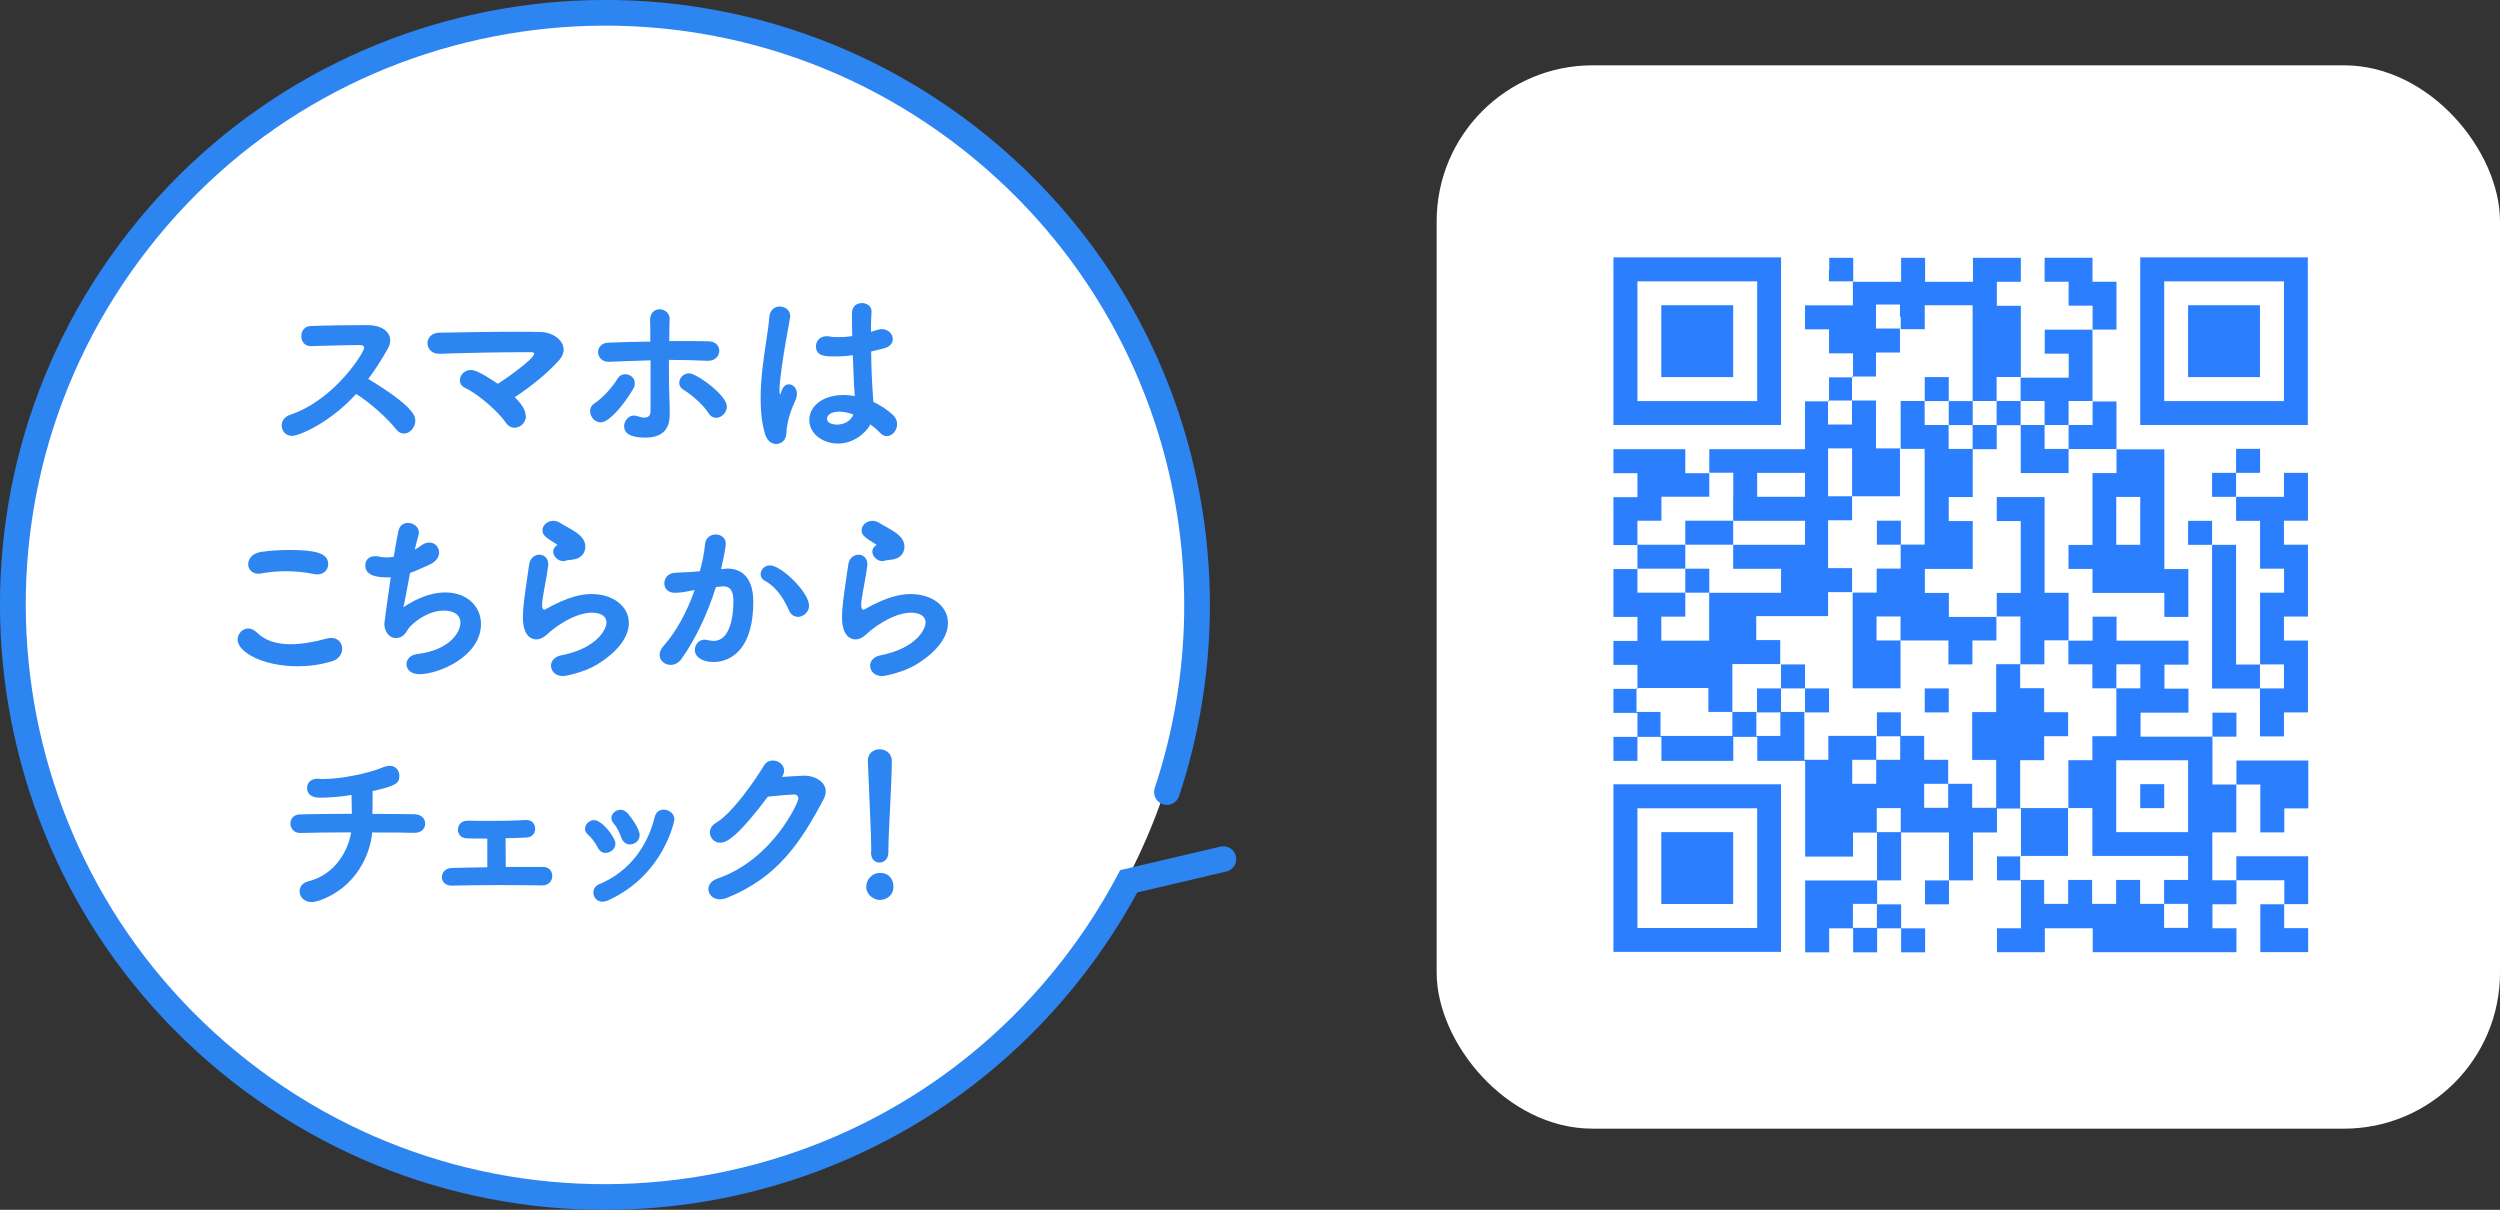
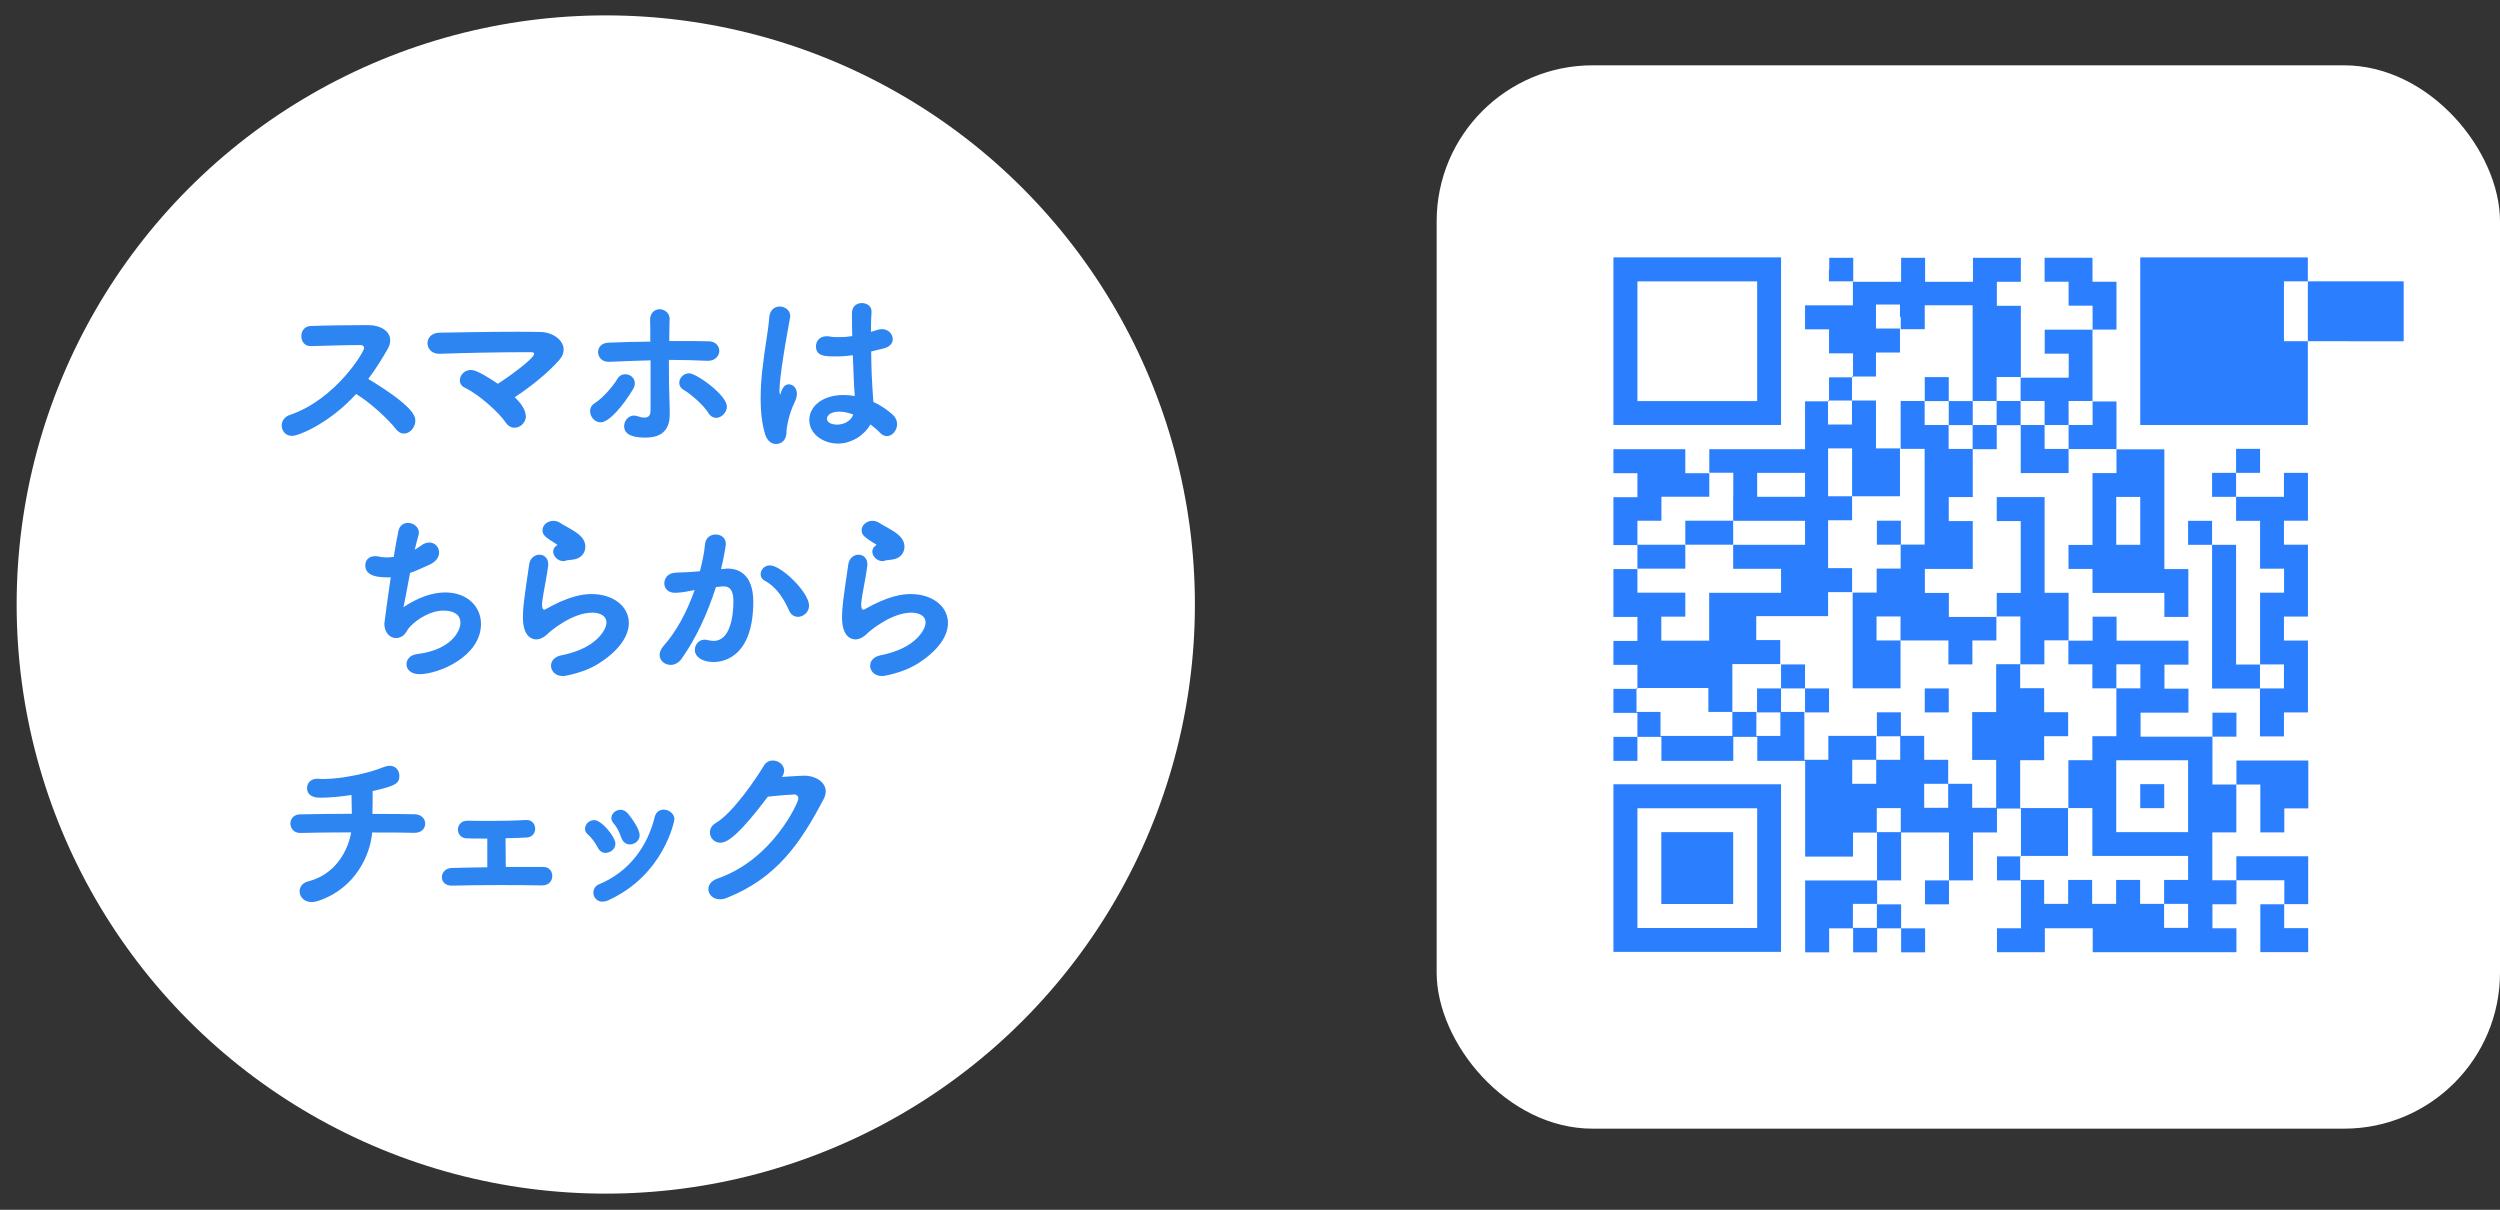
<svg xmlns="http://www.w3.org/2000/svg" id="_レイヤー_2" width="217.78" height="105.39" viewBox="0 0 217.78 105.39">
  <rect x="0" y="0" width="217.78" height="105.39" fill="#333333" stroke="none" />
  <defs>
    <style>.cls-1{fill:#2d85f2;}.cls-2{fill:#fff;}.cls-3{fill:#2b7fff;}</style>
  </defs>
  <g id="_レイヤー_5">
    <rect class="cls-2" x="125.15" y="5.69" width="92.63" height="92.63" rx="13.59" ry="13.59" />
    <circle class="cls-2" cx="52.77" cy="52.66" r="51.32" />
-     <path class="cls-1" d="M94.21,85.15c1.85-2.37,3.47-4.85,4.86-7.41l7.76-1.82c.6-.14.97-.74.83-1.34-.14-.6-.74-.97-1.34-.83l-8.74,2.05-.24.45c-1.38,2.61-3.01,5.13-4.89,7.53-8.59,10.98-20.8,17.43-33.62,19-12.82,1.57-26.23-1.75-37.21-10.34-10.98-8.59-17.43-20.8-19-33.62-1.57-12.82,1.75-26.23,10.34-37.21C21.53,10.63,33.74,4.18,46.57,2.61c12.82-1.57,26.23,1.75,37.21,10.34,8.64,6.76,14.48,15.76,17.34,25.53,2.86,9.78,2.74,20.33-.53,30.17-.19.59.12,1.22.71,1.41.59.19,1.22-.12,1.41-.71h0c3.42-10.28,3.54-21.29.56-31.5-2.99-10.21-9.09-19.62-18.11-26.67C73.69,2.22,59.68-1.25,46.3.39c-13.38,1.64-26.15,8.39-35.11,19.85C2.22,31.7-1.25,45.71.39,59.1c1.64,13.38,8.38,26.15,19.85,35.11,11.46,8.96,25.48,12.43,38.86,10.79,13.38-1.64,26.15-8.38,35.11-19.85Z" />
    <path class="cls-1" d="M25.43,37.97c-.55,0-.89-.44-.89-.9,0-.38.22-.77.75-.94,3.93-1.34,6.43-5.46,6.43-5.82,0-.14-.11-.25-.28-.25h-.28c-1.05,0-2.85.06-4.08.09h-.03c-.53,0-.8-.43-.8-.87s.27-.87.83-.88c1.13-.05,3.41-.08,4.97-.08,1.13,0,1.94.54,1.94,1.32,0,.24-.06.49-.22.76-.52.91-1.06,1.78-1.69,2.61,3.97,2.41,4.1,3.24,4.1,3.64,0,.58-.47,1.12-.99,1.12-.23,0-.47-.11-.67-.36-.74-.93-2.25-2.33-3.5-3.09-2.21,2.46-4.94,3.65-5.58,3.65Z" />
    <path class="cls-1" d="M45.82,36.21c0,.6-.49,1.05-1,1.05-.28,0-.56-.14-.78-.47-.55-.83-2.3-2.42-3.54-3.01-.31-.14-.44-.39-.44-.65,0-.44.39-.9.95-.9.25,0,.69.08,2.36,1.2.63-.38,3.16-2.17,3.16-2.61,0-.08-.06-.14-.25-.14h-.66c-2.02,0-5.15.06-7.31.14h-.05c-.67,0-1.02-.46-1.02-.93,0-.44.34-.9,1.05-.91,1.83-.03,4.41-.08,6.68-.08.75,0,1.47,0,2.11.02,1.06.02,2.02.69,2.02,1.53,0,.3-.11.6-.38.91-.99,1.13-2.53,2.36-3.88,3.24.91.88.95,1.42.95,1.61Z" />
    <path class="cls-1" d="M51.4,35.83c0-.25.11-.52.41-.71.74-.47,1.61-1.5,1.97-2.11.16-.28.42-.41.69-.41.42,0,.83.31.83.79,0,.14-.03.31-.14.49-.88,1.48-2.11,2.91-2.83,2.91-.52,0-.92-.47-.92-.96ZM58.33,27.82c-.02.46-.02,1.12-.03,1.89h1.02c.81,0,1.61,0,2.39.02.64,0,.95.43.95.83s-.33.87-.97.87h-.06c-1.11-.05-2.24-.08-3.36-.08v.91c0,.93.02,1.86.05,2.66.02.5.02.76.02,1.2,0,1.02-.41,2-2.11,2-.63,0-1.86-.06-1.86-.99,0-.47.36-.93.86-.93.09,0,.19.02.28.05.2.06.42.13.63.13.3,0,.53-.14.53-.61v-4.38c-1.2.03-2.41.08-3.61.13h-.05c-.59,0-.91-.43-.91-.85,0-.39.28-.8.91-.82,1.2-.05,2.42-.08,3.64-.09,0-.77,0-1.43-.02-1.86v-.03c0-.63.41-.93.83-.93s.88.31.88.88v.02ZM61.71,35.97c-.47-.74-1.55-1.65-2.16-2.01-.27-.16-.38-.38-.38-.61,0-.41.36-.83.86-.83.63,0,3.29,1.89,3.29,2.9,0,.52-.47.98-.94.98-.25,0-.48-.13-.67-.41Z" />
    <path class="cls-1" d="M67.61,38.68c-.38,0-.77-.25-.96-.85-.28-.93-.39-2-.39-3.1,0-.8.05-1.64.14-2.44.2-1.89.55-3.62.61-4.63.05-.68.49-.96.91-.96.45,0,.92.31.92.85,0,.05-.02.09-.02.14-.11.71-.38,2.01-.58,3.35-.19,1.23-.34,2.39-.34,2.96,0,.27.03.36.06.36.02,0,.03-.05.06-.14.2-.61.45-.74.7-.74.34,0,.7.3.7.83,0,.2-.06.44-.19.71-.49,1.02-.72,2.14-.72,2.68-.06.98-.84.98-.92.98ZM76.49,28.72c.11-.03.23-.05.33-.05.55,0,.95.42.95.87,0,.35-.23.69-.86.83l-1.02.25c.02,1.72.05,2.38.19,4.39.64.3,1.22.69,1.69,1.12.27.25.38.54.38.82,0,.54-.42,1.04-.89,1.04-.2,0-.42-.09-.61-.3-.23-.25-.53-.5-.83-.72-.49.9-1.6,1.67-2.83,1.67s-2.49-.79-2.49-2.06c0-1.15,1.11-2.17,2.99-2.17.33,0,.64.03.97.09-.06-.72-.06-.74-.17-3.56-.5.08-1.02.11-1.55.11-.89,0-1.66-.03-1.66-.88,0-.44.31-.88.94-.88.08,0,.16,0,.23.02.27.05.55.06.83.06.38,0,.77-.03,1.16-.09-.02-.58-.02-1.13-.02-1.57v-.49c.02-.57.45-.82.86-.82s.84.25.84.72v.06c-.03.41-.05,1.02-.05,1.73l.61-.19ZM73.12,35.86c-.75,0-1.08.31-1.08.63,0,.35.47.5.88.5.59,0,1.22-.31,1.41-.88-.42-.16-.83-.25-1.2-.25Z" />
-     <path class="cls-1" d="M25.92,58.04c-3.02,0-5.22-1.24-5.22-2.31,0-.52.41-.98.92-.98.23,0,.5.09.77.36.72.72,1.75,1.01,2.91,1.01,1,0,2.1-.2,3.18-.5.14-.03.27-.05.38-.05.61,0,.95.46.95.94,0,.43-.27.9-.88,1.09-.97.3-2,.44-3,.44ZM27.61,50.03c-.09,0-.2,0-.31-.03-.75-.16-1.56-.24-2.39-.24-.7,0-1.44.06-2.13.19-.09.02-.19.03-.27.03-.58,0-.89-.41-.89-.83,0-.46.36-.96,1.11-1.07.72-.11,1.58-.17,2.43-.17,2.27,0,3.43.25,3.43,1.23,0,.47-.34.9-.97.9Z" />
    <path class="cls-1" d="M33.71,50.29c-.75,0-1.89-.08-1.89-1.05,0-.41.28-.79.85-.79.09,0,.2,0,.31.03.22.05.45.08.69.08.2,0,.42-.02.63-.05.16-.96.3-1.79.41-2.27.11-.49.47-.69.83-.69.47,0,.95.35.95.85,0,.09-.02.19-.05.28-.09.31-.2.74-.31,1.2.2-.11.41-.24.59-.38.23-.17.47-.24.67-.24.49,0,.86.39.86.87,0,.38-.23.79-.86,1.07s-1.16.54-1.67.71c-.25,1.27-.45,2.49-.58,2.99.49-.33,1.97-1.29,3.66-1.29,1.91,0,3.1,1.24,3.1,2.74,0,2.86-3.72,4.38-5.36,4.38-.77,0-1.13-.43-1.13-.87,0-.41.31-.8.91-.88,2.91-.35,3.79-1.94,3.79-2.74,0-.61-.47-1.05-1.47-1.05-1.14,0-2.3.74-2.94,1.42-.3.33-.38.79-.95.94-.09.03-.17.03-.27.03-.59,0-1-.58-1-1.24,0-.11.33-2.49.56-4.06-.11.02-.22.02-.31.02Z" />
    <path class="cls-1" d="M49.02,58.89c-.64,0-1.02-.44-1.02-.9,0-.39.28-.79.92-.91,3.07-.6,3.91-2.27,3.91-2.83,0-.8-.91-.88-1.25-.88-1.72,0-3.61,1.59-3.8,1.78-.41.41-.77.55-1.06.55s-1.17-.14-1.17-1.94c0-.8.09-1.5.55-4.61.08-.55.5-.83.89-.83s.77.28.77.85c0,.06,0,.13-.02.19-.08.66-.25,1.5-.38,2.25-.08.46-.14.82-.14,1.09,0,.22.05.41.19.41.03,0,.05,0,.08-.02,2.08-1.18,3.3-1.34,4.04-1.34,1.89,0,3.25,1.07,3.25,2.52,0,1.1-.8,2.41-2.77,3.62-1.17.71-2.8,1.01-2.99,1.01ZM49.27,48.85c-.06.02-.14.03-.2.03-.48,0-.88-.43-.88-.83,0-.2.09-.39.31-.54.05-.03.06-.03.06-.05,0,0-.02-.02-.05-.03-1.08-.68-1.25-.83-1.25-1.26s.44-.8.94-.8c.2,0,.42.06.63.2.27.19.81.44,1.3.77.52.35.86.74.86,1.28,0,.5-.31,1.04-1.1,1.13-.2.03-.38.03-.63.09Z" />
    <path class="cls-1" d="M62.37,51.13c-.77,2.41-1.77,4.52-2.99,6.25-.27.38-.63.54-.95.54-.52,0-.97-.36-.97-.87,0-.24.11-.52.36-.8,1.06-1.2,1.99-2.85,2.69-4.85-.56.11-1.16.24-1.72.24-.63,0-.92-.41-.92-.83s.3-.85.86-.91c.47-.05.95-.03,1.52-.08l.72-.06c.17-.66.38-1.54.45-2.38.06-.55.5-.82.92-.82.45,0,.89.28.89.82,0,.11-.13,1.01-.42,2.2l.34-.03c.09-.02.17-.02.25-.02.92,0,2.22.49,2.22,2.88,0,5.15-2.96,5.26-3.46,5.26-.97,0-1.63-.44-1.63-1.05,0-.46.34-.9.86-.9.06,0,.14.02.22.03.2.05.39.08.56.08,1.46,0,1.72-2.2,1.72-3.49,0-.87-.3-1.26-.83-1.26h-.13l-.58.06ZM69.5,53.73c-.3,0-.59-.16-.75-.52-.38-.85-.99-2-2.11-2.61-.27-.14-.38-.36-.38-.58,0-.38.33-.77.81-.77.99,0,3.41,2.35,3.41,3.51,0,.57-.5.98-.99.98Z" />
    <path class="cls-1" d="M76.82,58.89c-.64,0-1.02-.44-1.02-.9,0-.39.28-.79.92-.91,3.07-.6,3.91-2.27,3.91-2.83,0-.8-.91-.88-1.25-.88-1.72,0-3.61,1.59-3.8,1.78-.41.41-.77.55-1.06.55s-1.17-.14-1.17-1.94c0-.8.09-1.5.55-4.61.08-.55.5-.83.89-.83s.77.28.77.85c0,.06,0,.13-.02.19-.08.66-.25,1.5-.38,2.25-.08.46-.14.82-.14,1.09,0,.22.05.41.19.41.03,0,.05,0,.08-.02,2.08-1.18,3.3-1.34,4.04-1.34,1.89,0,3.25,1.07,3.25,2.52,0,1.1-.8,2.41-2.77,3.62-1.17.71-2.8,1.01-2.99,1.01ZM77.07,48.85c-.06.02-.14.03-.2.03-.48,0-.88-.43-.88-.83,0-.2.09-.39.31-.54.05-.03.06-.03.06-.05,0,0-.02-.02-.05-.03-1.08-.68-1.25-.83-1.25-1.26s.44-.8.94-.8c.2,0,.42.06.63.2.27.19.81.44,1.3.77.52.35.86.74.86,1.28,0,.5-.31,1.04-1.1,1.13-.2.03-.38.03-.63.09Z" />
    <path class="cls-1" d="M36.08,72.55c-.83-.03-2.17-.03-3.66-.03-.16,1.94-1.44,4.83-4.61,5.93-.25.08-.47.13-.66.13-.67,0-1.05-.47-1.05-.93,0-.38.23-.74.74-.87,2.5-.63,3.52-2.86,3.75-4.27-1.63,0-3.24.02-4.43.05h-.03c-.53,0-.83-.41-.83-.82s.28-.79.85-.8c1.11-.02,2.82-.05,4.5-.05,0-.57-.03-1.18-.03-1.64-1,.16-1.97.24-2.71.24-.23,0-1.16,0-1.16-.85,0-.41.3-.8.88-.8h.11c.14.02.3.02.45.02,1.58,0,4-.52,5.15-1.01.23-.09.44-.14.61-.14.56,0,.84.44.84.88,0,.66-.33.87-2.33,1.32v.54c0,.46,0,.96-.02,1.45,1.58,0,2.97.02,3.68.03.61.02.92.41.92.82s-.31.8-.94.8h-.03Z" />
    <path class="cls-1" d="M40.68,71.49c.64.02,1.31.02,2.03.02,1.02,0,2.08-.02,3.1-.08h.06c.5,0,.75.38.75.76s-.25.76-.78.77c-.5.03-1.13.05-1.8.06,0,.83.02,1.83.02,2.5h3.27c.52,0,.78.39.78.79s-.28.82-.88.82h-.03c-1.11-.02-2.42-.03-3.71-.03-1.49,0-2.96.02-4.11.05h-.03c-.58,0-.86-.36-.86-.74s.3-.79.88-.8c.83-.02,1.92-.05,3.08-.06v-2.5c-.74,0-1.39,0-1.81-.02-.5-.02-.75-.39-.75-.76s.27-.77.78-.77h.02Z" />
    <path class="cls-1" d="M52.76,74.3c-.27,0-.53-.14-.7-.49-.22-.42-.52-.83-.85-1.12-.17-.14-.25-.31-.25-.49,0-.39.36-.76.8-.76.66,0,1.85,1.48,1.85,2.05,0,.46-.42.8-.84.8ZM52.49,78.55c-.5,0-.8-.39-.8-.79,0-.3.16-.6.52-.74,2.57-1.07,4.19-3.26,4.82-5.84.11-.46.44-.65.78-.65.45,0,.94.33.94.85,0,.08-.88,4.83-5.77,7.05-.17.08-.34.11-.49.11ZM54.87,73.56c-.31,0-.61-.19-.75-.6-.16-.46-.39-.93-.67-1.24-.13-.14-.19-.3-.19-.46,0-.38.38-.72.8-.72.22,0,.45.11.66.35.28.35,1,1.31,1,1.87,0,.47-.42.8-.85.8Z" />
    <path class="cls-1" d="M62.75,73.41c-.53,0-.91-.42-.91-.9,0-.3.16-.61.53-.83,1.49-.88,3.5-3.86,4.18-4.99.19-.31.48-.44.77-.44.49,0,.99.36.99.88,0,.16-.06.35-.19.55.06,0,1.61-.11,1.96-.11.94,0,1.85.55,1.85,1.37,0,.19-.05.41-.17.65-1.99,3.78-4.04,6.88-8.48,8.64-.2.08-.41.11-.58.11-.59,0-.99-.42-.99-.88,0-.36.23-.74.8-.93,4.85-1.68,7.04-6.66,7.04-6.96,0-.19-.13-.36-.36-.36-.17,0-1.02.05-2.3.19-2.35,3.12-3.46,4.01-4.13,4.01Z" />
-     <path class="cls-1" d="M76.65,78.4c-.49,0-1.19-.42-1.19-1.15,0-.65.52-1.21,1.2-1.21.83,0,1.17.61,1.17,1.2,0,.85-.72,1.16-1.19,1.16ZM75.9,74.15c0-1.4-.2-5.15-.3-7.85v-.05c0-.65.52-.98,1.03-.98s1.06.35,1.06,1.02c0,1.84-.3,6.23-.3,7.73v.22c0,.6-.39.9-.77.9s-.74-.28-.74-.83v-.16Z" />
    <path class="cls-3" d="M140.55,29.72v7.3h14.6v-14.6h-14.6v7.3ZM153.07,29.72v5.22h-10.43v-10.43h10.43v5.22Z" />
-     <path class="cls-3" d="M144.72,29.72v3.13h6.26v-6.26h-6.26v3.13Z" />
    <path class="cls-3" d="M159.32,23.47v1.04h2.09v2.09h-4.17v2.09h2.09v2.09h2.09v2.09h-2.09v2.09h-2.09v4.17h-8.34v2.09h-2.09v-2.09h-6.26v2.09h2.09v2.09h-2.09v4.17h2.09v2.09h-2.09v4.17h2.09v2.09h-2.09v2.09h2.09v2.09h-2.09v2.09h2.09v2.09h-2.09v2.09h2.09v-2.09h2.09v2.09h6.26v-2.09h2.09v2.09h4.17v8.34h4.17v-2.09h2.09v4.17h-6.26v6.26h2.09v-2.09h2.09v2.09h2.09v-2.09h2.09v2.09h2.09v-2.09h-2.09v-2.09h-2.09v-2.09h2.09v-4.17h4.17v4.17h-2.09v2.09h2.09v-2.09h2.09v-4.17h2.09v-2.09h2.09v4.17h-2.09v2.09h2.09v4.17h-2.09v2.09h4.17v-2.09h4.17v2.09h12.52v-2.09h-2.09v-2.09h2.09v-2.09h4.17v2.09h-2.09v4.17h4.17v-2.09h-2.09v-2.09h2.09v-4.17h-6.26v2.09h-2.09v-4.17h2.09v-4.17h2.09v4.17h2.09v-2.09h2.09v-4.17h-6.26v2.09h-2.09v-4.17h2.09v-2.09h-2.09v2.09h-6.26v-2.09h4.17v-2.09h-2.09v-2.09h2.09v-2.09h-6.26v-2.09h-2.09v2.09h-2.09v-4.17h-2.09v-8.34h-4.17v2.09h2.09v6.26h-2.09v2.09h-4.17v-2.09h-2.09v-2.09h4.17v-4.17h-2.09v-2.09h2.09v-4.17h2.09v-2.09h2.09v4.17h4.17v-2.09h4.17v2.09h-2.09v6.26h-2.09v2.09h2.09v2.09h6.26v2.09h2.09v-4.17h-2.09v-10.43h-4.17v-4.17h-2.09v-6.26h2.09v-4.17h-2.09v-2.09h-4.17v2.09h2.09v2.09h2.09v2.09h-4.17v2.09h2.09v2.09h-4.17v-6.26h-2.09v-2.09h2.09v-2.09h-4.17v2.09h-4.17v-2.09h-2.09v2.09h-4.17v-2.09h-2.09v1.04ZM165.58,27.64v1.04h2.09v-2.09h4.17v8.34h2.09v-2.09h2.09v2.09h2.09v2.09h2.09v-2.09h2.09v2.09h-2.09v2.09h-2.09v-2.09h-2.09v-2.09h-2.09v2.09h-2.09v2.09h-2.09v-2.09h-2.09v-2.09h-2.09v4.17h2.09v8.34h-2.09v2.09h-2.09v2.09h-2.09v8.34h4.17v-4.17h-2.09v-2.09h2.09v2.09h4.17v2.09h2.09v-2.09h2.09v-2.09h2.09v4.17h2.09v-2.09h2.09v2.09h2.09v2.09h2.09v-2.09h2.09v2.09h-2.09v4.17h-2.09v2.09h-2.09v4.17h2.09v4.17h8.34v2.09h-2.09v2.09h2.09v2.09h-2.09v-2.09h-2.09v-2.09h-2.09v2.09h-2.09v-2.09h-2.09v2.09h-2.09v-2.09h-2.09v-2.09h4.17v-4.17h-4.17v-4.17h2.09v-2.09h2.09v-2.09h-2.09v-2.09h-2.09v-2.09h-2.09v4.17h-2.09v4.17h2.09v4.17h-2.09v-2.09h-2.09v2.09h-2.09v-2.09h2.09v-2.09h-2.09v-2.09h-2.09v2.09h-2.09v2.09h-2.09v-2.09h2.09v-2.09h-4.17v2.09h-2.09v-4.17h-2.09v2.09h-2.09v-2.09h-2.09v2.09h-6.26v-2.09h-2.09v-2.09h6.26v2.09h2.09v-4.17h4.17v-2.09h-2.09v-2.09h6.26v-2.09h2.09v-2.09h-2.09v-4.17h2.09v-2.09h-2.09v-4.17h2.09v4.17h4.17v-4.17h-2.09v-4.17h-2.09v2.09h-2.09v-2.09h2.09v-2.09h2.09v-2.09h2.09v-2.09h-2.09v-2.09h2.09v1.04ZM150.98,43.28v2.09h6.26v2.09h-6.26v2.09h4.17v2.09h-6.26v4.17h-4.17v-2.09h2.09v-2.09h-4.17v-2.09h4.17v-2.09h-4.17v-2.09h2.09v-2.09h4.17v-2.09h2.09v2.09ZM157.24,42.24v1.04h-4.17v-2.09h4.17v1.04ZM186.44,45.37v2.09h-2.09v-4.17h2.09v2.09ZM190.61,69.36v3.13h-6.26v-6.26h6.26v3.13ZM165.58,71.45v1.04h-2.09v-2.09h2.09v1.04ZM163.5,79.79v1.04h-2.09v-2.09h2.09v1.04Z" />
    <path class="cls-3" d="M167.67,33.9v1.04h2.09v2.09h2.09v-2.09h-2.09v-2.09h-2.09v1.04Z" />
    <path class="cls-3" d="M163.5,46.41v1.04h2.09v-2.09h-2.09v1.04Z" />
    <path class="cls-3" d="M155.15,58.93v1.04h-2.09v2.09h2.09v-2.09h2.09v2.09h2.09v-2.09h-2.09v-2.09h-2.09v1.04Z" />
    <path class="cls-3" d="M167.67,61.02v1.04h2.09v-2.09h-2.09v1.04Z" />
    <path class="cls-3" d="M163.5,63.1v1.04h2.09v-2.09h-2.09v1.04Z" />
    <path class="cls-3" d="M146.81,46.41v1.04h4.17v-2.09h-4.17v1.04Z" />
-     <path class="cls-3" d="M146.81,50.59v1.04h2.09v-2.09h-2.09v1.04Z" />
    <path class="cls-3" d="M186.44,69.36v1.04h2.09v-2.09h-2.09v1.04Z" />
-     <path class="cls-3" d="M186.44,29.72v7.3h14.6v-14.6h-14.6v7.3ZM198.96,29.72v5.22h-10.43v-10.43h10.43v5.22Z" />
+     <path class="cls-3" d="M186.44,29.72v7.3h14.6v-14.6h-14.6v7.3ZM198.96,29.72v5.22v-10.43h10.43v5.22Z" />
    <path class="cls-3" d="M190.61,29.72v3.13h6.26v-6.26h-6.26v3.13Z" />
    <path class="cls-3" d="M194.79,40.15v1.04h-2.09v2.09h2.09v2.09h2.09v4.17h2.09v2.09h-2.09v6.26h-2.09v-10.43h-2.09v-2.09h-2.09v2.09h2.09v12.52h4.17v4.17h2.09v-2.09h2.09v-6.26h-2.09v-2.09h2.09v-6.26h-2.09v-2.09h2.09v-4.17h-2.09v2.09h-4.17v-2.09h2.09v-2.09h-2.09v1.04ZM198.96,58.93v1.04h-2.09v-2.09h2.09v1.04Z" />
    <path class="cls-3" d="M140.55,75.62v7.3h14.6v-14.6h-14.6v7.3ZM153.07,75.62v5.22h-10.43v-10.43h10.43v5.22Z" />
    <path class="cls-3" d="M144.72,75.62v3.13h6.26v-6.26h-6.26v3.13Z" />
  </g>
</svg>